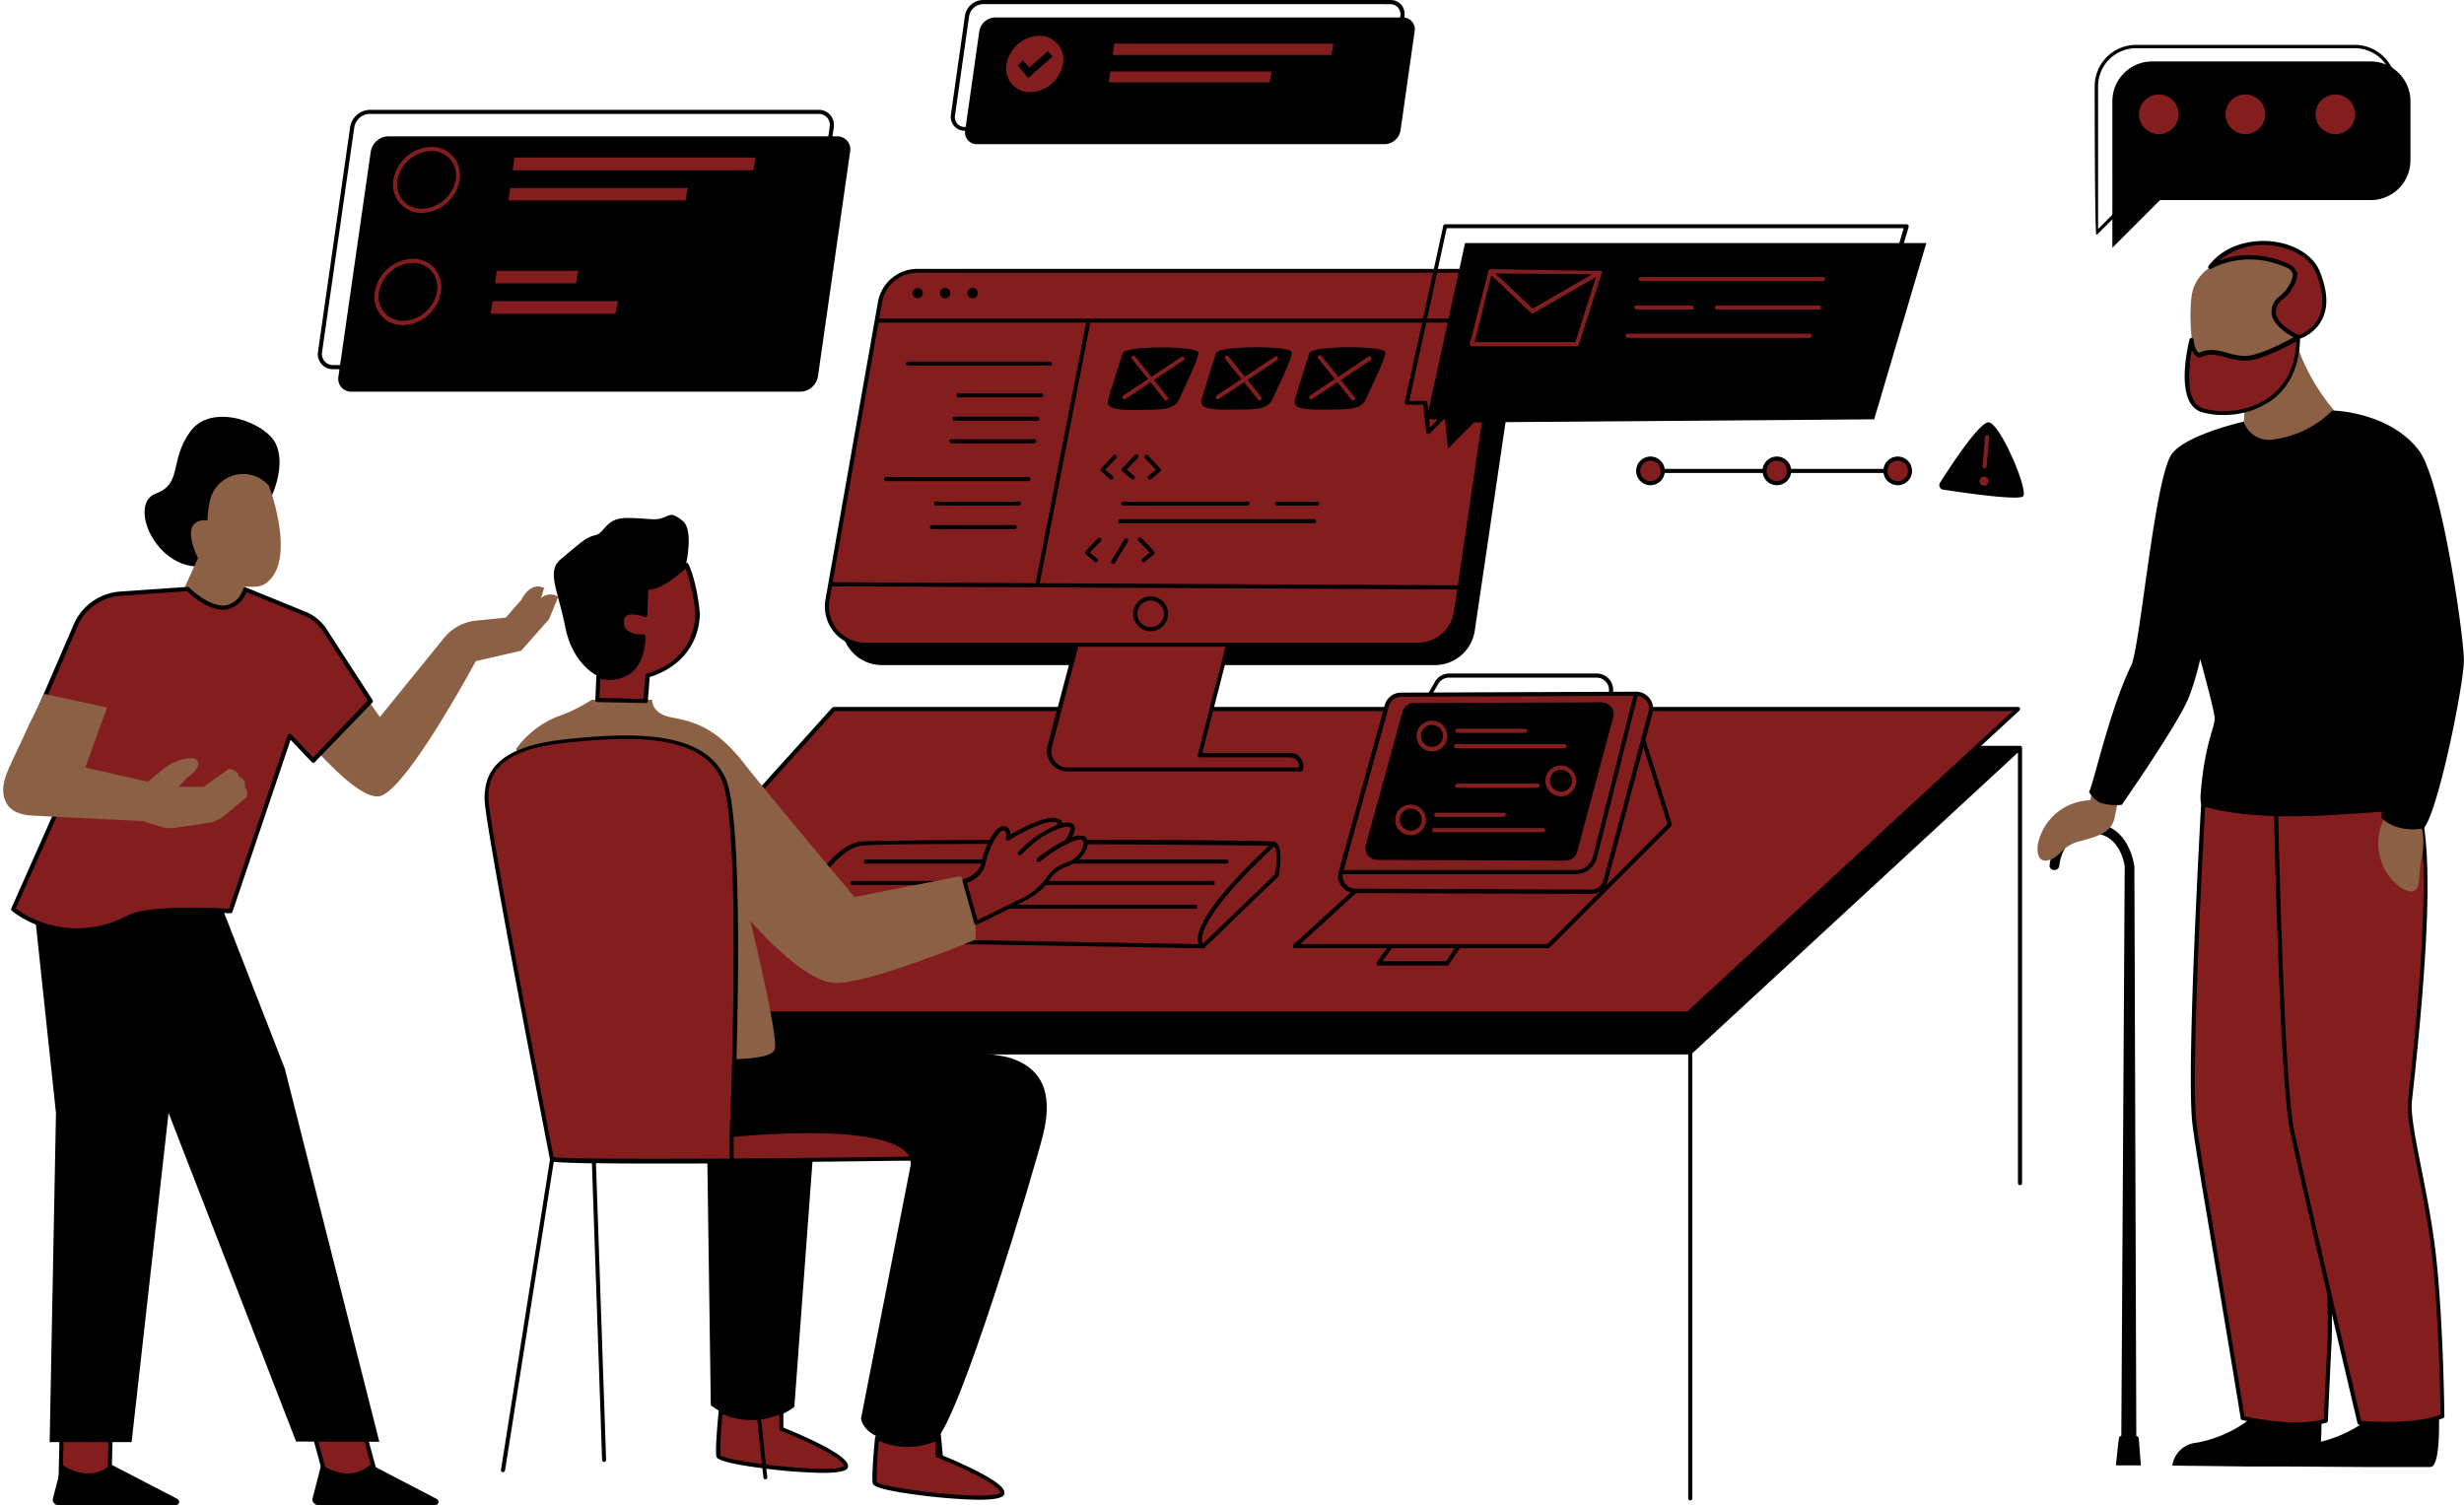
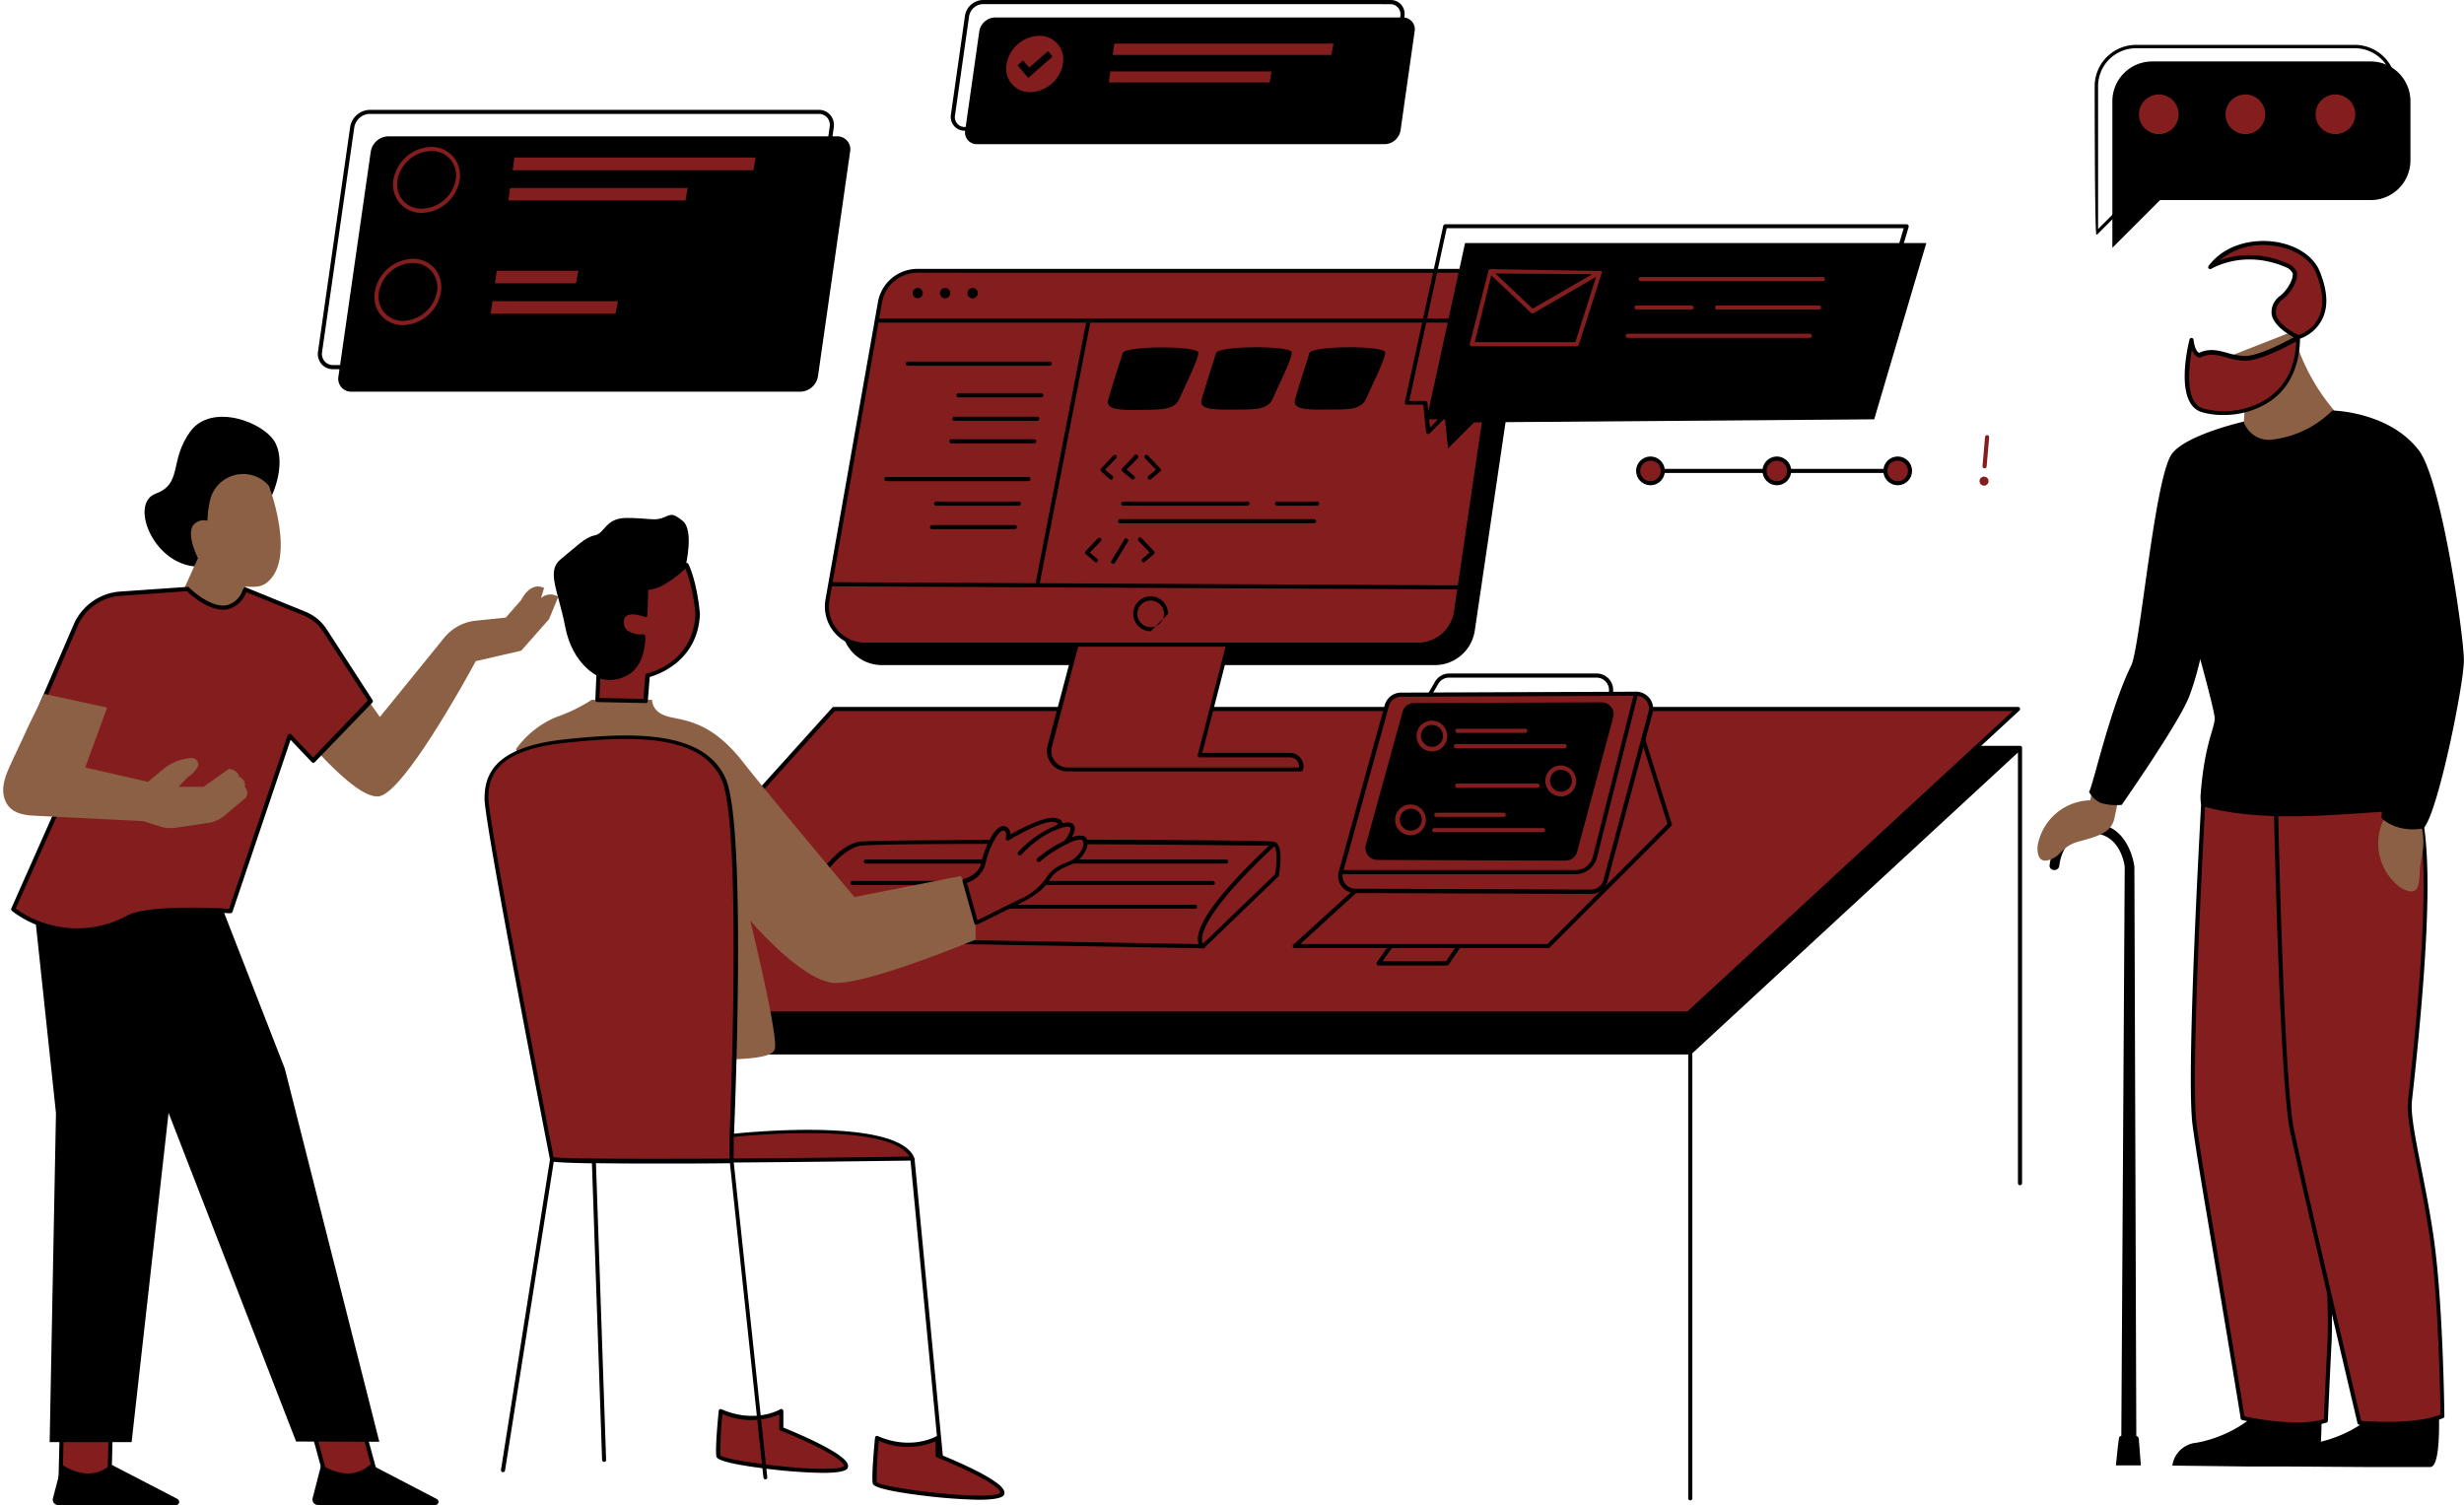
<svg xmlns="http://www.w3.org/2000/svg" data-name="Layer 2" fill="#000000" height="274" preserveAspectRatio="xMidYMid meet" version="1" viewBox="-0.5 -0.0 448.6 274.0" width="448.6" zoomAndPan="magnify">
  <g id="change1_1">
    <path d="M367.62,136v0h0a.37.37,0,0,0-.13-.15l0,0a.33.33,0,0,0-.19-.06H151.7a.4.4,0,0,0-.28.12l-50,55.45a.35.35,0,0,0-.06.4.36.36,0,0,0,.34.22H306.86v80.74a.38.38,0,1,0,.75,0V191.76L366.89,137v78.4a.38.38,0,0,0,.38.38.37.37,0,0,0,.37-.38V136.16A.37.37,0,0,0,367.62,136Z" fill="inherit" />
  </g>
  <g id="change2_1">
    <path d="M68.29,269.89h-9.2l-2.6-9.5h9.2Zm-57.78,0h8.92l.22-9.5H10.74Z" fill="#841e1e" />
  </g>
  <g id="change1_2">
    <path d="M78.83,274H57.43a1,1,0,0,1-1-1.29L58,266.62s4.86,3.69,8.94,0l12.12,6.31A.58.58,0,0,1,78.83,274Zm-47-1.09L19.7,266.62c-4.08,3.69-8.95,0-8.95,0l-1.6,6.11a1,1,0,0,0,1,1.29H31.55A.58.58,0,0,0,31.82,272.93Z" fill="inherit" />
  </g>
  <g id="change1_3">
    <path d="M68.29,270.26h-9.2a.37.37,0,0,1-.36-.27l-2.6-9.5a.39.39,0,0,1,.06-.33.4.4,0,0,1,.3-.15h9.2a.38.38,0,0,1,.36.28l2.6,9.5a.37.37,0,0,1-.36.47Zm-8.92-.75H67.8l-2.4-8.75H57Zm-39.95.75H10.51a.39.39,0,0,1-.27-.11.34.34,0,0,1-.1-.27l.23-9.5a.38.38,0,0,1,.37-.37h8.92a.34.34,0,0,1,.26.12.39.39,0,0,1,.11.27l-.23,9.5A.38.38,0,0,1,19.42,270.26Zm-8.53-.75h8.17l.21-8.75H11.11Z" fill="inherit" />
  </g>
  <g id="change2_2">
    <path d="M306.86,184.53H101.3l50-55.44H366.9Z" fill="#841e1e" />
  </g>
  <g id="change1_4">
    <path d="M306.86,184.9H101.3a.37.37,0,0,1-.35-.22.37.37,0,0,1,.07-.4l50-55.45a.4.4,0,0,1,.28-.12H366.9a.37.37,0,0,1,.25.65l-60,55.44A.35.35,0,0,1,306.86,184.9Zm-204.72-.75H306.71l59.23-54.69H151.49Z" fill="inherit" />
  </g>
  <g id="change2_3">
    <path d="M149,159.39s3.45-5.19,7.08-5.77,73.81-.26,75.35,0,.6,5.71.6,5.71l-13.44,12.94L156,171.2Z" fill="#841e1e" />
  </g>
  <g id="change1_5">
    <path d="M218.56,172.65h0L156,171.57a.38.38,0,0,1-.32-.18l-7.06-11.81a.38.38,0,0,1,0-.4c.15-.22,3.59-5.33,7.33-5.93,2.92-.48,72.76-.47,75.47,0,1.77.31,1.14,4.78.91,6.15a.31.31,0,0,1-.11.2l-13.44,12.94A.37.37,0,0,1,218.56,172.65Zm-62.31-1.82,62.16,1.07,13.24-12.74c.4-2.42.37-5-.32-5.16-.37-.07-70.64-.75-75.22,0-3,.49-6,4.48-6.69,5.41Z" fill="inherit" />
  </g>
  <g id="change3_1">
-     <path d="M140.53,191s36.38-.56,43.07,1.67,7.26,7.82,5.86,13.68-15.9,54.42-19.81,55.81-12.56.56-13.39-3.91l9.21-47-18-.42-3.35,45.3s-7,5.86-15.21-.28l-.65-45.9s-8.7.46-10.79.18S133,190.06,133,190.06Z" fill="#000000" />
-   </g>
+     </g>
  <g id="change2_4">
    <path d="M141.74,256.9v3.21s12.7,5,11.73,7-22.89-.7-23.17-2,.42-8.23.42-8.23C137.14,259.69,141.74,256.9,141.74,256.9Z" fill="#841e1e" />
  </g>
  <g id="change1_6">
    <path d="M149.22,268.16a94.1,94.1,0,0,1-10.1-.75c-5.93-.73-9-1.47-9.18-2.2-.29-1.27.34-7.63.41-8.35a.36.36,0,0,1,.18-.28.37.37,0,0,1,.34,0c6.15,2.67,10.63.05,10.68,0a.39.39,0,0,1,.38,0,.37.37,0,0,1,.19.33v3c1.88.76,10.87,4.46,11.7,6.62a1,1,0,0,1,0,.78C153.46,267.94,151.57,268.16,149.22,268.16ZM130.66,265c1.14.91,15.93,2.91,21.09,2.31,1.22-.14,1.38-.38,1.38-.38a.22.22,0,0,0,0-.18c-.57-1.49-7.2-4.58-11.51-6.28a.38.38,0,0,1-.24-.35v-2.6a13.11,13.11,0,0,1-10.33-.07A58.32,58.32,0,0,0,130.66,265Zm0,.06h0Zm0-.09Z" fill="inherit" />
  </g>
  <g id="change1_7">
    <path d="M36.22,103.15c-8.49.47-13.39-11.42-8.39-13.27s2.41-5.94,6.31-11.31,13.72-1.67,15.57,2.22S49.09,90,49.09,90,44.71,102.67,36.22,103.15Z" fill="inherit" />
  </g>
  <g id="change1_8">
    <path d="M222.67,157.23H157.09a.38.38,0,0,1,0-.75h65.58a.38.38,0,1,1,0,.75Zm-2,3.53a.38.38,0,0,0-.38-.38H154.72a.37.37,0,0,0-.37.38.36.36,0,0,0,.37.37H220.3A.37.37,0,0,0,220.68,160.76Zm-3.21,4.33a.38.38,0,0,0-.38-.38H151.51a.38.38,0,0,0,0,.75h65.58A.38.38,0,0,0,217.47,165.09Z" fill="inherit" />
  </g>
  <g id="change1_9">
    <path d="M385.71,261.41l.62-103.61s-.64-6.05-5.92-6.08c-5.64,0-6,6-6,6a.9.9,0,0,1-.92.68.84.84,0,0,1-.85-.69s.46-7.84,7.77-7.8c6.84,0,7.68,7.89,7.68,7.89l.35,103.62a.65.65,0,0,1,.46.61l.37,4.76-4.54,0s.45-4.63.59-5.09C385.37,261.55,385.51,261.47,385.71,261.41Z" fill="inherit" />
  </g>
  <g id="change4_1">
    <path d="M385.05,146.12l-.59,2.84c-.54,2.55-2.83,3.27-6.35,4.21s-3.13,2.7-5.62,3.42-2-2.72-2-2.72a10,10,0,0,1,9.56-8.17l.32-1.56Z" fill="#8b6044" />
  </g>
  <g id="change1_10">
    <path d="M442,267.09c-.3,0-11.32,0-11.32,0L416.42,267h0l-7.16,0L395,266.83a4.86,4.86,0,0,1,4.38-4.16c4.11-.69,11-3.54,13.54-9,2.65-5.7,9.13,1.28,9.13,1.28a65.55,65.55,0,0,1,0,7.53c4.15-1,10-3.79,12.26-8.69,2.65-5.7,9.13,1.29,9.13,1.29S444.19,266.94,442,267.09Z" fill="inherit" />
  </g>
  <g id="change2_5">
    <path d="M422.93,226.51c.33,5,1,11.43.71,17.22-.4,8.1-.7,14.92-.7,14.92-5.35,1.79-15.13-.47-15.13-.47s-3.36-20.49-6.12-36.84c-1.24-7.33-2.27-13.67-2.65-16.66-1.23-9.68,1.73-61.05,1.73-61.05s14.51-9.17,20.45-4.36,9.58,9.49-.35,61.73C420.12,205,422.22,215.31,422.93,226.51Z" fill="#841e1e" />
  </g>
  <g id="change1_11">
    <path d="M417.63,259.72a49.75,49.75,0,0,1-9.91-1.18.35.35,0,0,1-.28-.3c0-.21-3.39-20.68-6.12-36.84-1.42-8.38-2.31-14-2.65-16.68-1.22-9.59,1.61-59,1.73-61.11a.4.4,0,0,1,.17-.3c.6-.38,14.8-9.26,20.88-4.33,5.62,4.54,10.05,8.13-.21,62.09-.43,2.26.1,6.69.77,12.3.47,4,1,8.47,1.3,13.12h0c.07,1.06.15,2.19.24,3.36a115.89,115.89,0,0,1,.47,13.9c-.41,8.09-.7,14.92-.7,14.92a.38.38,0,0,1-.26.34A17.81,17.81,0,0,1,417.63,259.72Zm-9.49-1.85c1.51.32,9.67,1.95,14.44.51.06-1.33.33-7.5.69-14.67a114.37,114.37,0,0,0-.47-13.8c-.09-1.18-.17-2.31-.24-3.37h0c-.3-4.63-.83-9.12-1.3-13.08-.67-5.67-1.21-10.16-.75-12.53,10.17-53.52,5.89-57,.47-61.37s-18.24,3.31-19.84,4.29c-.2,3.48-2.9,51.55-1.73,60.78.34,2.68,1.23,8.28,2.65,16.64C404.63,236.47,407.74,255.47,408.14,257.87Zm14.8.78h0Z" fill="inherit" />
  </g>
  <g id="change2_6">
    <path d="M433.87,138.83c6.29,4.34,10.29,8.73,4.4,61.58-.44,4,2.44,14.17,4,25.28,1.69,11.89,1.9,32.11,1.9,32.11C439,260,429.08,259,429.08,259s-10.32-43.73-12.29-53.28-3-61-3-61S427.58,134.49,433.87,138.83Z" fill="#841e1e" />
  </g>
  <g id="change1_12">
    <path d="M434.11,259.62c-2.75,0-4.88-.2-5.07-.22a.37.37,0,0,1-.33-.29c-.1-.43-10.34-43.83-12.29-53.28s-2.93-59-3-61.07a.39.39,0,0,1,.15-.31c.57-.42,14-10.37,20.48-5.93,5.95,4.1,10.64,7.34,4.57,61.93-.26,2.29.61,6.67,1.7,12.22.78,3.91,1.66,8.35,2.31,13,1.67,11.78,1.9,32,1.9,32.17a.38.38,0,0,1-.23.35C441.5,259.34,437.37,259.62,434.11,259.62Zm-4.73-.94c1.58.13,9.8.69,14.43-1.13,0-2.38-.33-20.8-1.89-31.81-.65-4.59-1.53-9-2.3-12.93-1.11-5.61-2-10-1.72-12.45,6-54.14,1.5-57.26-4.24-61.22s-17.94,4.7-19.46,5.8c.07,3.49,1.07,51.63,2.95,60.74S428.52,255,429.38,258.68Z" fill="inherit" />
  </g>
  <g id="change4_2">
    <path d="M438.27,146.88c2,1.62,2.9,5.32,2.19,8.89s-.2,2.68-.65,5.22-3.31.57-3.31.57a10,10,0,0,1-3.1-12.19Z" fill="#8b6044" />
  </g>
  <g id="change4_3">
    <path d="M416.92,60.35a37.19,37.19,0,0,0,7.59,14.44L413.83,90.92,408,76.74c.83-5.62-3.1-11.67-3.1-11.67Z" fill="#8b6044" />
  </g>
  <g id="change4_4">
-     <path d="M398.71,52.88c.81-2.87,3.78-6.56,12.66-5.88,10.8.83,6.86,6.57,6.55,15.24s-14.75,8-14.75,8C397.81,69.7,397.9,55.74,398.71,52.88Z" fill="#8b6044" />
-   </g>
+     </g>
  <g id="change3_2">
    <path d="M448.08,120.25c0,4.3-4.77,28-7.36,30.55a9.73,9.73,0,0,1-3.89,0,7.83,7.83,0,0,1-3.74-1.85s0-.42.06-1.16c-2.25.17-4.81.34-7.65.51l-3.21.17c-15.66.78-21.86-1.79-21.86-1.79s-.42-.34-.27-2.18c.73-9.46,2.76-12.24,2.53-14-.17-1.28-1.23-5.43-2.61-10.51a51.67,51.67,0,0,1-2.08,7c-.2.48-.47,1-.8,1.68-3.12,6-11.42,17.87-11.42,17.87a10.27,10.27,0,0,1-3.83-.35,5.1,5.1,0,0,1-2.12-2c.74-1.18,3.8-15.14,7.67-23,1.66-3.34,4.26-34.44,7.46-38.61,2.66-3.48,13.08-5.83,13.08-5.83l0,.06A4.77,4.77,0,0,0,413.46,80a18.62,18.62,0,0,0,10.65-5.24h.4s10.1.29,15.39,7.26C444,87.39,448.11,116,448.08,120.25Z" fill="#000000" />
  </g>
  <g id="change2_7">
    <path d="M408.11,65.18c3.18.12,9.85-3.8,9.85-3.8-.08,13.68-12.75,14.86-17.52,13.26s-1.88-12.74-1.88-12.74c.32,2.66,1.39,2.74,1.39,2.74C402.9,63.22,404.94,65.07,408.11,65.18Zm13.35-15.69c-2.5-6.05-14.52-7.53-19.55-.87,0,0,6-3.84,14.08-.25a2.55,2.55,0,0,1,1.33,1.36,3.68,3.68,0,0,1-.1,1,7.1,7.1,0,0,1-2.4,3.5c-4.4,4,3.14,7.18,3.14,7.18S425.54,59.37,421.46,49.49Z" fill="#841e1e" />
  </g>
  <g id="change3_3">
    <path d="M53.41,262.45,30.19,202.61l-6.73,59.95H8.54l1.15-59.91L5.32,161.57,14,161v0h.56L28.05,160c0,.06,0,.39,0,.95H38.26l13.09,33.6,17.21,67.94Z" fill="#000000" />
  </g>
  <g id="change5_1">
    <path d="M101.14,108.65l-1.68,4.08-5.06,5.73-8.28,1.91c-.58,1.07-3.62,6.64-7.08,12.15C71.19,145,68.91,145,68.16,145c-3.27,0-9.1-6.11-13.19-10.71a56.36,56.36,0,0,1-4.64-5.57l-.23-.37,11.38-7.95,7.18,10.14,11.72-14.44A8.55,8.55,0,0,1,86.14,113l5.44-.56,2.83-3.23c.22-.46,1.6-3,3.74-2.32l.41.14L98,108.9a2.55,2.55,0,0,1,2.75-.45Z" fill="#8b6044" />
  </g>
  <g id="change5_2">
    <path d="M49,105.14c-1.25,1.54-2.25,1.85-4.79,1.64l-1.25,8-12.21-2.56,4.79-10.61c-.46-.94-2-4.34-.86-6a2.51,2.51,0,0,1,2.59-.8,18.43,18.43,0,0,1,.54-4,6.19,6.19,0,0,1,10.64-2.37h0l.49,1.39C49.06,90.31,52.6,100.64,49,105.14Z" fill="#8b6044" />
  </g>
  <g id="change2_8">
    <path d="M67,127.63,56.54,138.5l-4.3-4.5L41.47,165.88l-.35,0c-.14,0-14.3-.9-18.19,1.16a19.9,19.9,0,0,1-9.39,2.42,19.21,19.21,0,0,1-5.3-.75,18.42,18.42,0,0,1-6.06-2.93l-.28-.22,15.89-35.8-11.74.73,7.25-16.81a9.56,9.56,0,0,1,7.92-5.57l12.41-.87.15.15s3.8,3.76,7,3.2a4.48,4.48,0,0,0,3.17-2.86l.18-.39,10.81,4.4a7.91,7.91,0,0,1,3.71,3.07Z" fill="#841e1e" />
  </g>
  <g id="change1_13">
    <path d="M13.54,169.81a19.51,19.51,0,0,1-5.4-.76,18.9,18.9,0,0,1-6.2-3l-.27-.22a.36.36,0,0,1-.11-.44l15.63-35.24-11.12.69a.36.36,0,0,1-.33-.16.38.38,0,0,1,0-.36L13,113.51a10,10,0,0,1,8.23-5.8l12.41-.86a.38.38,0,0,1,.3.11l.14.15s3.67,3.61,6.67,3.09a4.15,4.15,0,0,0,2.89-2.64l.19-.4a.38.38,0,0,1,.48-.19l10.8,4.4A8.39,8.39,0,0,1,59,114.59l8.31,12.83a.39.39,0,0,1,0,.47L56.81,138.76a.39.39,0,0,1-.27.11h0a.38.38,0,0,1-.28-.12L52.4,134.7,41.83,166a.36.36,0,0,1-.38.26l-.36,0c-.14,0-14.23-.88-18,1.11A20.2,20.2,0,0,1,13.54,169.81ZM2.36,165.43l.05,0a18.43,18.43,0,0,0,5.94,2.86,19.12,19.12,0,0,0,14.4-1.64c4-2.12,18.25-1.21,18.39-1.2h.07l10.67-31.61a.39.39,0,0,1,.28-.25.36.36,0,0,1,.35.11l4,4.21,9.94-10.37L58.33,115h0a7.65,7.65,0,0,0-3.54-2.94L44.31,107.8l0,.08a4.84,4.84,0,0,1-3.44,3.06c-3.4.6-7.29-3.26-7.33-3.3l0,0-12.24.85a9.15,9.15,0,0,0-7.6,5.36l-7,16.23,11.13-.68a.33.33,0,0,1,.33.16.36.36,0,0,1,0,.36Z" fill="inherit" />
  </g>
  <g id="change5_3">
    <path d="M44.35,145.06l0,.1-4,3.34a6,6,0,0,1-3,1.34l-5.94.87a6.08,6.08,0,0,1-2.68-.21l-3.11-1-20-1c-2.21-.11-4.4-.63-5.24-2.93s.28-4.7,1.15-6.62,1.7-3.58,2.62-5.62c1.31-2.91,2.06-4.08,3.37-7l11.49,2.49-4,10.91,11.44,2.61,2.71-2.26A9.18,9.18,0,0,1,34.43,138a2.1,2.1,0,0,1,.54.15,1.1,1.1,0,0,1,.42,1.63,5.65,5.65,0,0,1-1.76,1.75L32,143.25h4.58L41.14,140l.18,0a2.31,2.31,0,0,1,1.46.79,1.27,1.27,0,0,1,.23.62,1.78,1.78,0,0,1,.93.8,1.55,1.55,0,0,1,.12,1.12,1.24,1.24,0,0,1,.31.39A1.49,1.49,0,0,1,44.35,145.06Z" fill="#8b6044" />
  </g>
  <g id="change5_4">
    <path d="M93.47,136.34a17.28,17.28,0,0,1,7.25-5.77,29.55,29.55,0,0,0,6.51-3.16h11s-.19,2.42,3.35,3.16,7.81,1.31,13.21,8.19,20.28,24.56,20.28,24.56l19.35-3.82a20,20,0,0,1,2.65,11.59s-19.77,8.23-25.72,7.86-15.26-11.35-15.26-11.35,5.21,21.21,4.46,23.44-9.3,1.67-16.93,2.23-21.2-1.11-21.2-1.11Z" fill="#8b6044" />
  </g>
  <g id="change2_9">
    <path d="M100,211s-11.91-61-11.91-65.68,2.23-9.11,14.14-10.42,25.12-1.86,29,6.89,1.49,64.93,1.49,64.93,30.33-3.35,32.93,4.28C165.65,211,100,211.88,100,211Z" fill="#841e1e" />
  </g>
  <g id="change1_14">
    <path d="M166,210.91a.43.43,0,0,0,0,0v0s0,0,0,0l0,0c-2.67-7.32-29-4.91-32.86-4.51.24-5.64,2.22-56.25-1.53-64.67-3.87-8.64-16.42-8.52-29.41-7.1-12.83,1.4-14.48,6.5-14.48,10.79,0,4.61,11.29,62.5,11.91,65.68l-8.92,56.5a.36.36,0,0,0,.31.42h.06a.38.38,0,0,0,.37-.32l8.87-56.19c1.06.14,3.53.23,6.95.29l1.85,54a.37.37,0,0,0,.37.36h0a.38.38,0,0,0,.36-.39l-1.85-54c3,.05,6.74.07,10.83.07s8.84,0,13.56-.06L138.49,269a.38.38,0,0,0,.37.34h0a.38.38,0,0,0,.33-.42l-6.1-57.27c11.8-.08,24.11-.24,32.18-.35l5.36,55.84a.38.38,0,0,0,.38.34h0a.36.36,0,0,0,.34-.4Zm-65.71-.23c-.75-3.83-11.87-61-11.87-65.41,0-4,1.57-8.71,13.81-10,12.7-1.4,25-1.55,28.64,6.66,3.83,8.56,1.48,64.2,1.46,64.76h0v4.25C116.06,211,102.07,211,100.31,210.68Zm32.79.24V207a138.09,138.09,0,0,1,15.1-.69c9.6.14,15.41,1.61,16.88,4.26C155.33,210.72,143.76,210.85,133.1,210.92Z" fill="inherit" />
  </g>
  <g id="change1_15">
    <path d="M108.42,123.13s-4.65-2-6-8.93-3.54-10.23-.75-12.46,4.28-3.91,6.14-4.28,1.86-3.16,5.77-3.16,5,.55,6.51,0,1.67-1.12,3.72.55.56,8,.56,8l-3.35,12.28-6.14,10.23Z" fill="inherit" />
  </g>
  <g id="change2_10">
    <path d="M116.61,115.88s-3.91.37-3.91-2.61S117,112,117,112l.18-5c2.79.37,7.26-4.1,7.26-4.1a27.48,27.48,0,0,1,2,8.93c-.38,9.31-9.12,11.17-9.12,11.17L117,127.6l-8.75-.19.19-4.28C117,125,116.61,115.88,116.61,115.88Z" fill="#841e1e" />
  </g>
  <g id="change1_16">
    <path d="M117,128h0l-8.74-.18a.42.42,0,0,1-.27-.12.36.36,0,0,1-.1-.28l.18-4.27a.4.4,0,0,1,.15-.29.38.38,0,0,1,.31-.06c2.34.5,4.19.21,5.5-.89,1.93-1.62,2.2-4.57,2.23-5.61h0a4.66,4.66,0,0,1-3-1,2.65,2.65,0,0,1-.85-2,2,2,0,0,1,.81-1.75c1-.68,2.67-.32,3.49-.07l.17-4.52a.37.37,0,0,1,.13-.27.39.39,0,0,1,.29-.09c2.15.3,5.74-2.78,6.94-4a.38.38,0,0,1,.33-.11.36.36,0,0,1,.27.21c.07.12,1.53,3.1,2.09,9.06-.34,8.58-7.62,11.07-9.14,11.49l-.35,4.39A.37.37,0,0,1,117,128Zm-8.36-.93,8,.17.35-4.29a.36.36,0,0,1,.29-.34c.35-.07,8.47-1.92,8.82-10.81a30.43,30.43,0,0,0-1.8-8.27c-1.12,1-4.33,3.82-6.77,3.84l-.17,4.64a.36.36,0,0,1-.17.3.37.37,0,0,1-.34,0c-.63-.25-2.45-.76-3.29-.18a1.26,1.26,0,0,0-.48,1.13,1.93,1.93,0,0,0,.6,1.5,4.44,4.44,0,0,0,2.9.73.45.45,0,0,1,.28.09.37.37,0,0,1,.13.27c0,.18.15,4.37-2.49,6.59a6.62,6.62,0,0,1-5.71,1.13Z" fill="inherit" />
  </g>
  <g id="change2_11">
    <path d="M175.09,160.48s3-.74,3.48-3.32,2.3-6.4,3.6-6.33.83,1.82.83,1.82,6.07-3.68,8.39-3.36.38,1.41.38,1.41,2.3-1.08,2.91-.3-1.09,2.92-1.09,2.92,3-1.61,3.47-.37-1,3.58-2.75,4.23-3.15,1.32-4.07,2.94-3.15,3.09-5.07,4-7.95,4-7.95,4Z" fill="#841e1e" />
  </g>
  <g id="change1_17">
    <path d="M276,60.63l-8,54.2a7.36,7.36,0,0,1-7.24,6.26H160.06a7.32,7.32,0,0,1-7.21-8.59l9.56-54.21a7.31,7.31,0,0,1,7.21-6h99.11A7.32,7.32,0,0,1,276,60.63Z" fill="inherit" />
  </g>
  <g id="change2_12">
    <path d="M223.14,117.18l-5.21,20.28h16.45a2,2,0,0,1,2,2.6H193.82a3.34,3.34,0,0,1-3.23-4.21l5-18.86C195.88,116.71,223.14,117.18,223.14,117.18Z" fill="#841e1e" />
  </g>
  <g id="change1_18">
    <path d="M236.35,140.44H193.82a3.73,3.73,0,0,1-3.6-4.68l5-18.86a.32.32,0,0,1,.1-.17c.15-.15.39-.39,27.81.07a.41.41,0,0,1,.29.15.37.37,0,0,1,.06.32l-5.09,19.81h16a2.43,2.43,0,0,1,2.33,3.09A.37.37,0,0,1,236.35,140.44ZM195.9,117.33,191,136a3,3,0,0,0,2.87,3.74H236a1.64,1.64,0,0,0-.32-1.19,1.68,1.68,0,0,0-1.34-.67H217.93a.37.37,0,0,1-.3-.14.38.38,0,0,1-.06-.33l5.09-19.81C212.55,117.38,197.86,117.19,195.9,117.33Z" fill="inherit" />
  </g>
  <g id="change2_13">
    <path d="M257.7,117.36H157a6.94,6.94,0,0,1-6.84-8.15L159.71,55a6.94,6.94,0,0,1,6.84-5.74h99.11a6.94,6.94,0,0,1,6.87,8l-8,54.2A6.94,6.94,0,0,1,257.7,117.36Z" fill="#841e1e" />
  </g>
  <g id="change1_19">
    <path d="M257.7,117.74H157a7.32,7.32,0,0,1-7.21-8.59L159.34,55a7.31,7.31,0,0,1,7.21-6.05h99.11a7.32,7.32,0,0,1,7.25,8.38l-8,54.2A7.36,7.36,0,0,1,257.7,117.74ZM166.55,49.65a6.55,6.55,0,0,0-6.47,5.43l-9.56,54.2A6.58,6.58,0,0,0,157,117H257.7a6.61,6.61,0,0,0,6.5-5.62l8-54.2a6.56,6.56,0,0,0-6.5-7.52Z" fill="inherit" />
  </g>
  <g id="change2_14">
    <circle cx="208.95" cy="111.76" fill="#841e1e" r="2.79" />
  </g>
  <g id="change1_20">
-     <path d="M209,114.92a3.17,3.17,0,1,1,3.16-3.16A3.17,3.17,0,0,1,209,114.92Zm0-5.58a2.42,2.42,0,1,0,2.41,2.42A2.42,2.42,0,0,0,209,109.34Z" fill="inherit" />
+     <path d="M209,114.92a3.17,3.17,0,1,1,3.16-3.16Zm0-5.58a2.42,2.42,0,1,0,2.41,2.42A2.42,2.42,0,0,0,209,109.34Z" fill="inherit" />
  </g>
  <g id="change1_21">
    <path d="M167.51,53.36a.93.93,0,1,1-.93-.93A.93.93,0,0,1,167.51,53.36Zm4.07-.93a.94.94,0,1,0,.93.93A.93.93,0,0,0,171.58,52.43Zm5,0a.94.94,0,1,0,.93.93A.93.93,0,0,0,176.59,52.43Z" fill="inherit" />
  </g>
  <g id="change1_22">
    <path d="M272.63,58.36a.38.38,0,0,1-.37.38H198l-9.2,47.44,76.42.39a.38.38,0,0,1,0,.75h0l-114.41-.58a.39.39,0,0,1-.38-.38.4.4,0,0,1,.38-.37l37.24.19,9.19-47.44H159.33a.38.38,0,0,1-.38-.38.37.37,0,0,1,.38-.37H272.26A.37.37,0,0,1,272.63,58.36Z" fill="inherit" />
  </g>
  <g id="change1_23">
    <path d="M191,66.2a.38.38,0,0,1-.38.38H164.72a.38.38,0,0,1,0-.75h25.86A.38.38,0,0,1,191,66.2Zm-4.29,20.65H160.81a.38.38,0,0,0,0,.75h25.86a.38.38,0,1,0,0-.75Zm2.42-15.26H174a.38.38,0,0,0-.37.38.37.37,0,0,0,.37.37h15.07a.37.37,0,0,0,.38-.37A.38.38,0,0,0,189.09,71.59Zm-.74,4.28H173.28a.38.38,0,0,0-.38.38.37.37,0,0,0,.38.37h15.07a.36.36,0,0,0,.37-.37A.37.37,0,0,0,188.35,75.87Zm-.56,4.1H172.72a.36.36,0,0,0-.37.37.37.37,0,0,0,.37.38h15.07a.38.38,0,0,0,.38-.38A.37.37,0,0,0,187.79,80ZM185,91.32H169.93a.37.37,0,0,0-.38.37.38.38,0,0,0,.38.38H185a.38.38,0,0,0,.38-.38A.37.37,0,0,0,185,91.32Zm-.74,4.27H169.19a.38.38,0,0,0-.38.38.37.37,0,0,0,.38.37h15.07a.37.37,0,0,0,.37-.37A.38.38,0,0,0,184.26,95.59Z" fill="inherit" />
  </g>
  <g id="change1_24">
    <path d="M217.68,64.22c0,1.3-2.51,6.16-3.47,8.41s-4,1.91-7.75,2-5.59-.29-5.22-1.78,2.67-8.58,2.67-8.58C204.49,62.92,217.66,62.92,217.68,64.22Zm3.24,0s-2.29,7.09-2.67,8.58,1.43,1.84,5.22,1.78,6.78.28,7.75-2,3.49-7.11,3.47-8.41S221.5,62.92,220.92,64.23Zm17,0s-2.29,7.09-2.66,8.58,1.42,1.84,5.21,1.78,6.78.28,7.75-2,3.49-7.11,3.47-8.41S238.51,62.92,237.93,64.23Z" fill="inherit" />
  </g>
  <g id="change1_25">
    <path d="M239.65,91.69a.37.37,0,0,1-.37.38H232a.38.38,0,0,1-.37-.38.37.37,0,0,1,.37-.37h7.26A.36.36,0,0,1,239.65,91.69ZM204,92.07h22.6a.38.38,0,0,0,.38-.38.37.37,0,0,0-.38-.37H204a.37.37,0,0,0-.38.37A.38.38,0,0,0,204,92.07Zm34.74,2.45h-35.3a.38.38,0,0,0-.38.38.37.37,0,0,0,.38.37h35.3a.37.37,0,0,0,.38-.37A.38.38,0,0,0,238.72,94.52Z" fill="inherit" />
  </g>
  <g id="change3_4">
    <path d="M350.21,44.25l-9.49,32.09-72.84.56-4.74,4.74-.56-5.3h-3.35l7-32.09Z" fill="#000000" />
  </g>
  <g id="change1_26">
    <path d="M259.51,79l-.12,0a.37.37,0,0,1-.25-.32l-.52-5h-3a.4.4,0,0,1-.29-.14.37.37,0,0,1-.07-.32l7-32.09a.38.38,0,0,1,.37-.3h84a.38.38,0,0,1,.3.15.41.41,0,0,1,.06.34l-9.49,32.09a.36.36,0,0,1-.35.27l-72.69.55-4.63,4.64A.39.39,0,0,1,259.51,79Zm-3.44-6H259a.37.37,0,0,1,.38.33l.47,4.52L264,73.56a.4.4,0,0,1,.26-.1l72.56-.56,9.27-31.35h-83.2Z" fill="inherit" />
  </g>
  <g id="change2_15">
    <path d="M291.14,49.5s0,0,0,0a.19.19,0,0,0,0-.1h0s0,0,0,0l0,0s-.05,0-.08-.06,0,0-.06,0l-.09,0h0L270.82,49h-.05a.34.34,0,0,0-.2.09h0s0,.05,0,.07a.23.23,0,0,0-.07.1L267.1,62.58a.37.37,0,0,0,.36.46h19.12a.38.38,0,0,0,.36-.26l4.18-13.11h0A.47.47,0,0,0,291.14,49.5Zm-1.75.42L278.54,56.2l-6.78-6.41Zm-3.08,12.37H268L271,50.12l7.21,6.82a.35.35,0,0,0,.26.1.34.34,0,0,0,.19,0l11.43-6.63Zm45.44-11.48a.38.38,0,0,1-.38.37H298.16a.38.38,0,0,1,0-.75h33.21A.38.38,0,0,1,331.75,50.81Zm-2.37,10.32a.38.38,0,0,1-.38.38H295.79a.38.38,0,0,1,0-.75H329A.38.38,0,0,1,329.38,61.13ZM331.05,56a.37.37,0,0,1-.38.37H312.12a.37.37,0,0,1-.38-.37.38.38,0,0,1,.38-.38h18.55A.38.38,0,0,1,331.05,56Zm-34,0a.38.38,0,0,1,.37-.38h10.05a.38.38,0,0,1,.38.38.37.37,0,0,1-.38.37H297.46A.37.37,0,0,1,297.09,56Z" fill="#841e1e" />
  </g>
  <g id="change1_27">
    <path d="M343.15,85.74a.38.38,0,0,1-.38.37H302.21a.38.38,0,1,1,0-.75h40.56A.38.38,0,0,1,343.15,85.74Z" fill="inherit" />
  </g>
  <g id="change2_16">
    <path d="M302.21,85.74A2.24,2.24,0,1,1,300,83.5,2.23,2.23,0,0,1,302.21,85.74ZM345,83.5a2.24,2.24,0,1,0,2.24,2.24A2.23,2.23,0,0,0,345,83.5Zm-22,0a2.24,2.24,0,1,0,2.23,2.24A2.23,2.23,0,0,0,323,83.5Z" fill="#841e1e" />
  </g>
  <g id="change1_28">
-     <path d="M353.26,89.14a.81.81,0,0,1-.56-1.24c1.86-2.94,7.12-11,8.82-11,2.08,0,7.34,12.41,6.31,13.45C367,91.17,356.82,89.69,353.26,89.14Z" fill="inherit" />
-   </g>
+     </g>
  <g id="change2_17">
    <path d="M360.44,84.87l.46-5.31a.38.38,0,0,1,.41-.34.37.37,0,0,1,.34.41l-.46,5.3a.37.37,0,0,1-.38.34h0A.37.37,0,0,1,360.44,84.87Zm.28,1.91a.82.82,0,1,0,.82.82A.82.82,0,0,0,360.72,86.78Z" fill="#841e1e" />
  </g>
  <g id="change3_5">
    <path d="M154.27,27.63l-5.85,40.88a3.32,3.32,0,0,1-3.17,2.8l-81.76,0a2.35,2.35,0,0,1-2.37-2.79L67,27.61a3.32,3.32,0,0,1,3.17-2.79H151.9A2.36,2.36,0,0,1,154.27,27.63ZM254.9,3.18H180.67a3,3,0,0,0-2.88,2.53l-2.56,18a2.14,2.14,0,0,0,2.15,2.54l74.23,0a3,3,0,0,0,2.88-2.54l2.56-18A2.14,2.14,0,0,0,254.9,3.18Z" fill="#000000" />
  </g>
  <g id="change2_18">
    <path d="M254.6,126.47l42.75-.16a2.72,2.72,0,0,1,2.64,3.42l-8.22,30.64a2.72,2.72,0,0,1-2.63,2l-42.91-.16a2.72,2.72,0,0,1-2.61-3.45l8.37-30.3A2.72,2.72,0,0,1,254.6,126.47Z" fill="#841e1e" />
  </g>
  <g id="change1_29">
    <path d="M289.15,162.75h0l-42.91-.16a3.09,3.09,0,0,1-3-3.92l8.37-30.3a3.08,3.08,0,0,1,3-2.27l42.76-.17h0a3.1,3.1,0,0,1,3,3.9l-8.21,30.63A3.1,3.1,0,0,1,289.15,162.75Zm8.21-36.07h0l-42.75.17a2.34,2.34,0,0,0-2.25,1.72h0L244,158.87a2.36,2.36,0,0,0,.39,2,2.33,2.33,0,0,0,1.86.93l42.91.16h0a2.33,2.33,0,0,0,2.26-1.73l8.21-30.64a2.31,2.31,0,0,0-.4-2A2.35,2.35,0,0,0,297.36,126.68ZM252,128.47h0Z" fill="inherit" />
  </g>
  <g id="change1_30">
    <path d="M286.4,159.15H243.62a.38.38,0,0,1,0-.75H286.4a3.2,3.2,0,0,0,3.1-2.42L297,126.22a.36.36,0,0,1,.45-.27.37.37,0,0,1,.27.45l-7.48,29.76A4,4,0,0,1,286.4,159.15Z" fill="inherit" />
  </g>
  <g id="change3_6">
    <path d="M256.94,128l34.16-.13a2.17,2.17,0,0,1,2.1,2.73l-6.56,24.48a2.17,2.17,0,0,1-2.1,1.61l-34.29-.13a2.17,2.17,0,0,1-2.08-2.75l6.68-24.22A2.16,2.16,0,0,1,256.94,128Z" fill="#000000" />
  </g>
  <g id="change1_31">
    <path d="M281.37,172.62H235.23a.38.38,0,0,1-.35-.24.4.4,0,0,1,.1-.41l11-10a.38.38,0,0,1,.53,0,.37.37,0,0,1,0,.53l-10.28,9.38h45L303.08,150l-4.76-15.22a.36.36,0,0,1,.24-.47.38.38,0,0,1,.47.24L303.87,150a.38.38,0,0,1-.09.38l-22.14,22.13A.39.39,0,0,1,281.37,172.62Z" fill="inherit" />
  </g>
  <g id="change1_32">
    <path d="M259.79,126.86a.45.45,0,0,1-.19,0,.38.38,0,0,1-.13-.52l1.28-2.21a3,3,0,0,1,2.61-1.51h26.81a3,3,0,0,1,2.91,3.83.37.37,0,0,1-.46.26.38.38,0,0,1-.26-.47,2.27,2.27,0,0,0-2.19-2.87H263.36a2.26,2.26,0,0,0-2,1.13l-1.29,2.22A.37.37,0,0,1,259.79,126.86Z" fill="inherit" />
  </g>
  <g id="change1_33">
    <path d="M263,175.79H250.49a.36.36,0,0,1-.33-.21.35.35,0,0,1,0-.38l2.23-3.17a.38.38,0,0,1,.53-.09.37.37,0,0,1,.09.52L251.21,175h11.55l1.93-2.82a.38.38,0,0,1,.62.43l-2.05,3A.36.36,0,0,1,263,175.79Z" fill="inherit" />
  </g>
  <g id="change2_19">
    <path d="M260.21,136.81A2.8,2.8,0,1,1,263,134,2.79,2.79,0,0,1,260.21,136.81Zm0-4.84a2,2,0,1,0,2,2.05A2,2,0,0,0,260.21,132Zm23.44,13a2.8,2.8,0,1,1,2.8-2.8A2.8,2.8,0,0,1,283.65,145Zm0-4.84a2,2,0,1,0,2.05,2A2,2,0,0,0,283.65,140.16Zm-6.09-7.07a.38.38,0,0,0-.37-.38H264.91a.38.38,0,1,0,0,.75h12.28A.38.38,0,0,0,277.56,133.09Zm7.16,2.79a.37.37,0,0,0-.37-.38H264.53a.38.38,0,0,0,0,.75h19.82A.37.37,0,0,0,284.72,135.88ZM256.3,152.07a2.8,2.8,0,1,1,2.8-2.8A2.8,2.8,0,0,1,256.3,152.07Zm0-4.84a2,2,0,1,0,2.05,2A2,2,0,0,0,256.3,147.23Zm17.35,1.11a.36.36,0,0,0-.37-.37H261a.36.36,0,0,0-.37.37.37.37,0,0,0,.37.38h12.28A.37.37,0,0,0,273.65,148.34Zm7.17,2.79a.37.37,0,0,0-.38-.37H260.63a.37.37,0,0,0-.38.37.38.38,0,0,0,.38.38h19.81A.38.38,0,0,0,280.82,151.13Zm-1-8.09a.37.37,0,0,0-.37-.38H264.81a.38.38,0,0,0-.37.38.37.37,0,0,0,.37.37h14.61A.36.36,0,0,0,279.79,143Z" fill="#841e1e" />
  </g>
  <g id="change1_34">
    <path d="M249.38,23.8H175.15a2.54,2.54,0,0,1-1.94-.86,2.57,2.57,0,0,1-.58-2.11l2.56-18A3.4,3.4,0,0,1,178.44,0h74.23a2.54,2.54,0,0,1,1.94.86A2.6,2.6,0,0,1,255.19,3l-2.56,18A3.41,3.41,0,0,1,249.38,23.8ZM178.44.75A2.64,2.64,0,0,0,175.93,3l-2.56,18a1.87,1.87,0,0,0,.41,1.52,1.79,1.79,0,0,0,1.37.6h74.23a2.65,2.65,0,0,0,2.51-2.22l2.56-17.95A1.91,1.91,0,0,0,254,1.36a1.79,1.79,0,0,0-1.37-.6ZM141.9,67.22H60.14a2.77,2.77,0,0,1-2.1-.93A2.83,2.83,0,0,1,57.4,64l5.85-40.89A3.72,3.72,0,0,1,66.8,20h81.75a2.74,2.74,0,0,1,2.11.93,2.82,2.82,0,0,1,.63,2.3L145.44,64.1A3.7,3.7,0,0,1,141.9,67.22ZM66.8,20.73A2.94,2.94,0,0,0,64,23.2L58.14,64.08a2.09,2.09,0,0,0,.46,1.7,2,2,0,0,0,1.54.68H141.9A2.94,2.94,0,0,0,144.7,64l5.85-40.89a2.1,2.1,0,0,0-.45-1.7,2,2,0,0,0-1.55-.67H66.8Z" fill="inherit" />
  </g>
  <g id="change2_20">
    <path d="M193,11.65a6.21,6.21,0,0,1-5.91,5.12,4.28,4.28,0,0,1-4.33-5.12,6.2,6.2,0,0,1,5.91-5.13A4.28,4.28,0,0,1,193,11.65Zm49.28-3.71H202.37L202.08,10h39.8ZM231,13H201.66L201.37,15h29.29ZM83.18,32.82A5.26,5.26,0,0,0,82,28.51a5.13,5.13,0,0,0-4-1.76,7.22,7.22,0,0,0-6.88,6A5.26,5.26,0,0,0,72.3,37a5.16,5.16,0,0,0,4,1.76A7.21,7.21,0,0,0,83.18,32.82ZM81.47,29a4.53,4.53,0,0,1,1,3.71A6.45,6.45,0,0,1,76.3,38a4.42,4.42,0,0,1-3.43-1.5,4.53,4.53,0,0,1-1-3.71A6.45,6.45,0,0,1,78,27.5,4.42,4.42,0,0,1,81.47,29Zm-1.7,24.2a5.33,5.33,0,0,0-1.14-4.32,5.2,5.2,0,0,0-4-1.76,7.24,7.24,0,0,0-6.89,6,5.29,5.29,0,0,0,1.15,4.32,5.17,5.17,0,0,0,4,1.76A7.24,7.24,0,0,0,79.77,53.2Zm-1.71-3.83a4.57,4.57,0,0,1,1,3.71h0a6.46,6.46,0,0,1-6.14,5.33,4.42,4.42,0,0,1-3.43-1.5,4.51,4.51,0,0,1-1-3.71,6.44,6.44,0,0,1,6.14-5.33A4.45,4.45,0,0,1,78.06,49.37Zm59-20.69H93.16L92.84,31h43.83Zm-12.36,5.54H92.38l-.32,2.28h32.25ZM104.79,49.3H89.94l-.32,2.28h14.75ZM112,54.84H89.16l-.32,2.28h22.72Z" fill="#841e1e" />
  </g>
  <g id="change3_7">
    <path d="M438.35,18.41v10.8a7.24,7.24,0,0,1-7.22,7.22H392.76l-8.68,8.68V18.41a7.24,7.24,0,0,1,7.22-7.22h39.83A7.24,7.24,0,0,1,438.35,18.41Z" fill="#000000" />
  </g>
  <g id="change1_35">
    <path d="M381.17,42.71c-.31-.31-.31-27-.31-27a7.54,7.54,0,0,1,7.53-7.54h39.83a7.54,7.54,0,0,1,7.53,7.54V26.49A7.53,7.53,0,0,1,428.22,34H390l-8.59,8.6A.36.36,0,0,1,381.17,42.71Zm7.22-33.93a6.92,6.92,0,0,0-6.91,6.92v26l8.15-8.16c.22-.09,38.59-.09,38.59-.09a6.92,6.92,0,0,0,6.91-6.91V15.7a6.92,6.92,0,0,0-6.91-6.92Z" fill="inherit" />
  </g>
  <g id="change2_21">
    <path d="M396.15,20.81a3.61,3.61,0,1,1-3.61-3.61A3.61,3.61,0,0,1,396.15,20.81Zm12.16-3.61a3.61,3.61,0,1,0,3.6,3.61A3.61,3.61,0,0,0,408.31,17.2Zm16.39,0a3.61,3.61,0,1,0,3.6,3.61A3.61,3.61,0,0,0,424.7,17.2Z" fill="#841e1e" />
  </g>
  <g id="change3_8">
    <path d="M186.7,14.19l-1.94-2.3,1-.88,1.13,1.29,3.42-3,.81,1Z" fill="#000000" />
  </g>
  <g id="change2_22">
    <path d="M170.21,261.78V265s12.7,5,11.72,7-22.88-.7-23.16-2,.42-8.24.42-8.24C165.6,264.57,170.21,261.78,170.21,261.78Z" fill="#841e1e" />
  </g>
  <g id="change1_36">
    <path d="M177.68,273.05a96.11,96.11,0,0,1-10.06-.75c-6-.74-9.06-1.48-9.22-2.2-.28-1.28.34-7.63.41-8.35a.37.37,0,0,1,.19-.29.35.35,0,0,1,.33,0c6.15,2.67,10.64.05,10.68,0a.37.37,0,0,1,.38,0,.36.36,0,0,1,.19.32v3c1.88.75,10.88,4.45,11.7,6.61a.91.91,0,0,1,0,.79C181.92,272.82,180,273.05,177.68,273.05Zm-18.56-3.18c1.15.92,15.94,2.91,21.1,2.31,1.22-.14,1.37-.38,1.37-.38s0-.06,0-.18c-.57-1.49-7.19-4.57-11.51-6.28a.38.38,0,0,1-.24-.35V262.4a13,13,0,0,1-10.32-.08A58.61,58.61,0,0,0,159.12,269.87Zm0,.06h0Zm0-.08Z" fill="inherit" />
  </g>
  <g id="change1_37">
    <path d="M197.4,152.81a1,1,0,0,0-.64-.61,3.52,3.52,0,0,0-2.13.24c.43-.75.79-1.7.34-2.27s-1.31-.48-2.07-.28a.76.76,0,0,0,0-.15c-.12-.58-.89-.75-1.45-.83-2-.25-6.32,2.09-8,3a1.7,1.7,0,0,0-.28-1,1.25,1.25,0,0,0-1-.5h-.05c-1.7,0-3.49,4.35-3.94,6.62s-3.17,3-3.2,3a.36.36,0,0,0-.23.17.38.38,0,0,0,0,.29l2.13,7.6a.36.36,0,0,0,.21.24.4.4,0,0,0,.15,0,.33.33,0,0,0,.17,0c.06,0,6.06-3,7.94-3.94,1.19-.57,4.06-2.11,5.23-4.16.88-1.54,2.28-2.17,3.88-2.78a5.44,5.44,0,0,0,2.78-2.77A2.54,2.54,0,0,0,197.4,152.81Zm-.86,1.65a4.73,4.73,0,0,1-2.36,2.37c-1.75.66-3.27,1.35-4.27,3.11a11.6,11.6,0,0,1-4.9,3.85c-1.61.78-6.16,3.05-7.55,3.75l-1.91-6.81a5,5,0,0,0,3.38-3.5c.55-2.73,2.3-6,3.2-6h0a.47.47,0,0,1,.42.19,1.61,1.61,0,0,1,.07,1.15.38.38,0,0,0,.14.4.38.38,0,0,0,.42,0c1.65-1,6.31-3.59,8.14-3.31a2.19,2.19,0,0,1,.81.21h0a1.44,1.44,0,0,1-.55.5,19,19,0,0,0-6.7,4.76.37.37,0,0,0,.28.62.34.34,0,0,0,.28-.13s3.06-3.4,6.44-4.56h0s0,0,0,0c.83-.39,2.18-.76,2.45-.41s-.34,1.5-1,2.39a24.09,24.09,0,0,0-5,3.24.38.38,0,0,0,0,.53.39.39,0,0,0,.28.13.38.38,0,0,0,.25-.09,23.11,23.11,0,0,1,4.88-3.17h0c.74-.4,2.15-1,2.74-.75a.34.34,0,0,1,.2.19A1.9,1.9,0,0,1,196.54,154.46Z" fill="inherit" />
  </g>
  <g id="change1_38">
    <path d="M218.55,172.65l-.15,0a1.6,1.6,0,0,1-.78-1.24c-.35-2.15,1.72-7,13.52-18a.38.38,0,0,1,.53,0,.37.37,0,0,1,0,.53c-12.52,11.66-13.48,16-13.31,17.31a.92.92,0,0,0,.37.73.38.38,0,0,1,.17.5A.39.39,0,0,1,218.55,172.65Z" fill="inherit" />
  </g>
  <g id="change2_23">
-     <path d="M215.08,65.06a.38.38,0,0,1-.1.52l-5.39,3.6,2.49,3.11a.37.37,0,0,1-.06.53.32.32,0,0,1-.23.08.37.37,0,0,1-.29-.14L209,69.59l-4.59,3.06a.33.33,0,0,1-.21.07.37.37,0,0,1-.31-.17A.38.38,0,0,1,204,72l4.54-3-3-3.68a.38.38,0,0,1,.59-.47l3,3.74L214.56,65A.38.38,0,0,1,215.08,65.06Zm16.49-.1-5.44,3.63-3-3.74a.38.38,0,0,0-.59.47L225.5,69,221,72a.38.38,0,0,0-.1.52.37.37,0,0,0,.31.17.31.31,0,0,0,.21-.07L226,69.59l2.54,3.17a.38.38,0,0,0,.53.06.38.38,0,0,0,.05-.53l-2.49-3.12L232,65.58a.37.37,0,1,0-.42-.62Zm17.53.1a.38.38,0,0,0-.52-.1l-5.44,3.63-3-3.74a.38.38,0,1,0-.59.47L242.51,69,238,72a.38.38,0,0,0-.1.52.37.37,0,0,0,.31.17.33.33,0,0,0,.21-.07L243,69.59l2.54,3.17a.37.37,0,0,0,.29.14.32.32,0,0,0,.23-.08.37.37,0,0,0,.06-.53l-2.49-3.11,5.39-3.6A.38.38,0,0,0,249.1,65.06Z" fill="#841e1e" />
-   </g>
+     </g>
  <g id="change1_39">
    <path d="M202.7,82.91a.37.37,0,0,1,0,.53l-2,2.08,1.37,1.14a.38.38,0,0,1,0,.53.36.36,0,0,1-.29.13.38.38,0,0,1-.24-.09L200,85.84a.4.4,0,0,1-.14-.27.43.43,0,0,1,.11-.28l2.23-2.37A.38.38,0,0,1,202.7,82.91Zm3.33,0-2.23,2.37a.37.37,0,0,0-.1.28.4.4,0,0,0,.14.27l1.67,1.39a.37.37,0,1,0,.48-.57l-1.37-1.14,2-2.08a.37.37,0,0,0,0-.53A.38.38,0,0,0,206,82.92Zm4.69,2.37-2.23-2.37a.37.37,0,0,0-.53,0,.38.38,0,0,0,0,.53l2,2.08-1.37,1.14a.38.38,0,0,0-.05.53.39.39,0,0,0,.29.13.36.36,0,0,0,.24-.09l1.68-1.39a.39.39,0,0,0,.13-.27A.37.37,0,0,0,210.72,85.29Z" fill="inherit" />
  </g>
  <g id="change1_40">
    <path d="M199.09,102.39a.38.38,0,0,1-.24-.09l-1.67-1.39a.4.4,0,0,1-.14-.27.42.42,0,0,1,.1-.28L199.38,98a.38.38,0,0,1,.53,0,.37.37,0,0,1,0,.53l-2,2.09,1.37,1.14a.38.38,0,0,1,0,.53A.39.39,0,0,1,199.09,102.39Zm3.39.1,2.38-3.91a.37.37,0,0,0-.13-.51.38.38,0,0,0-.52.12l-2.37,3.91a.38.38,0,0,0,.13.52.45.45,0,0,0,.19,0A.36.36,0,0,0,202.48,102.49Zm5.42-.19,1.67-1.39a.35.35,0,0,0,.13-.27.37.37,0,0,0-.1-.28L207.37,98a.38.38,0,1,0-.55.51l2,2.09-1.36,1.14a.38.38,0,0,0,0,.53.39.39,0,0,0,.29.13A.38.38,0,0,0,207.9,102.3Z" fill="inherit" />
  </g>
  <g id="change1_41">
    <path d="M300,88.34a2.61,2.61,0,1,1,2.6-2.6A2.61,2.61,0,0,1,300,88.34Zm0-4.46a1.86,1.86,0,1,0,1.85,1.86A1.86,1.86,0,0,0,300,83.88Zm45,4.46a2.61,2.61,0,1,1,2.61-2.6A2.61,2.61,0,0,1,345,88.34Zm0-4.46a1.86,1.86,0,1,0,1.86,1.86A1.85,1.85,0,0,0,345,83.88Zm-22,4.46a2.61,2.61,0,1,1,2.61-2.6A2.61,2.61,0,0,1,323,88.34Zm0-4.46a1.86,1.86,0,1,0,1.86,1.86A1.86,1.86,0,0,0,323,83.88Z" fill="inherit" />
  </g>
  <g id="change1_42">
    <path d="M421.81,49.35c-1.16-2.79-4.36-4.84-8.36-5.36-3.76-.48-8.84.43-11.84,4.41a.38.38,0,0,0,0,.48.38.38,0,0,0,.48.06c.06,0,5.91-3.68,13.73-.22a2.17,2.17,0,0,1,1.1,1.07,3.38,3.38,0,0,1-.08.83,6.93,6.93,0,0,1-2.29,3.3,3.61,3.61,0,0,0-1.47,3.29c.34,2,2.83,3.57,4,4.2-1.68.93-6.37,3.4-8.89,3.4h-.14a13,13,0,0,1-3.05-.57c-1.66-.45-3.22-.88-5.14,0-.21-.11-.78-.55-1-2.38a.37.37,0,0,0-.35-.33.34.34,0,0,0-.38.28c-.13.47-2.91,11.49,2.12,13.19a13.31,13.31,0,0,0,4,.55,15.11,15.11,0,0,0,8.74-2.62c3.36-2.4,5.17-6.3,5.26-11.27a7.17,7.17,0,0,0,4-3.48C423.44,55.87,423.27,52.9,421.81,49.35Zm-9.19,23a14.67,14.67,0,0,1-12.06,2c-3.33-1.11-2.56-7.59-2-10.66.5,1.28,1.24,1.38,1.35,1.39a.33.33,0,0,0,.19,0c1.73-.83,3.13-.45,4.75,0a14.05,14.05,0,0,0,3.23.6c2.71.1,7.76-2.57,9.47-3.53C417.4,66.64,415.74,70.1,412.62,72.32Zm9-14.48A6.49,6.49,0,0,1,418,61c-.66-.31-3.8-1.86-4.14-3.89a2.93,2.93,0,0,1,1.23-2.61,7.57,7.57,0,0,0,2.52-3.69,4,4,0,0,0,.1-1.08s0-.05,0-.08a2.88,2.88,0,0,0-1.54-1.6A17.52,17.52,0,0,0,409,46.45a15.26,15.26,0,0,0-5.48,1,12.62,12.62,0,0,1,9.86-2.71c3.73.48,6.7,2.35,7.75,4.89C422.49,53,422.66,55.73,421.62,57.84Z" fill="inherit" />
  </g>
</svg>